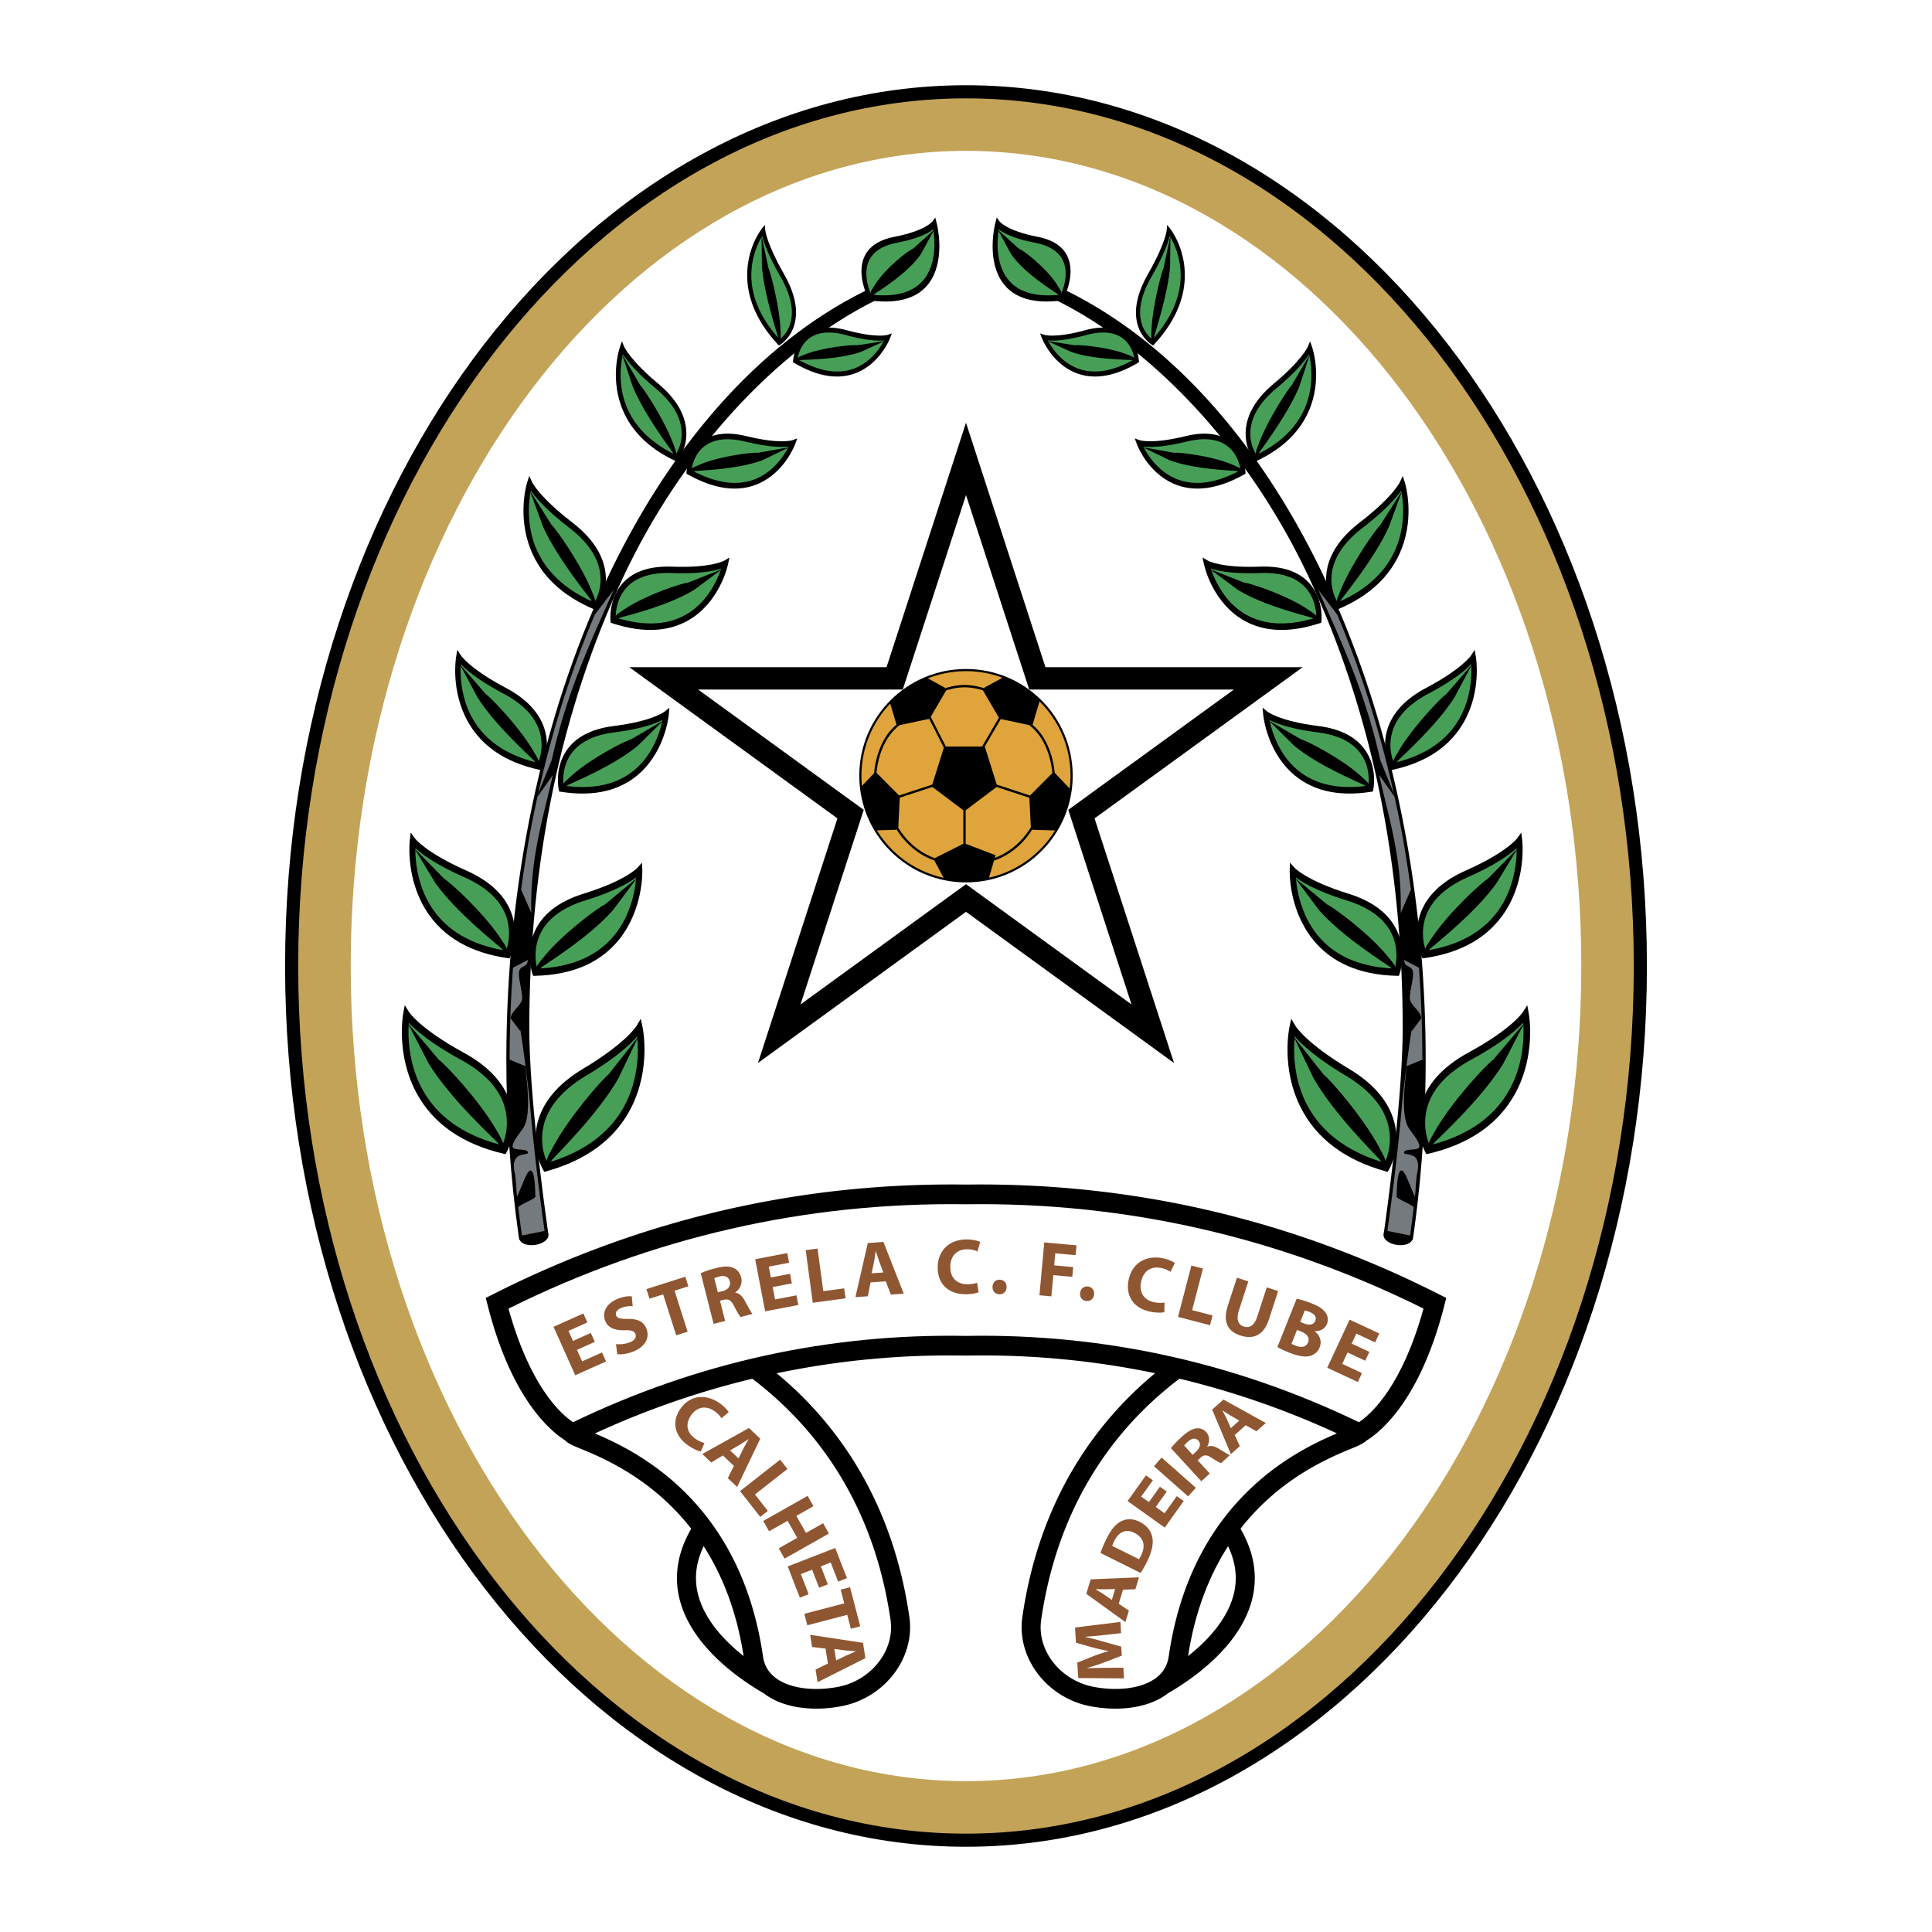
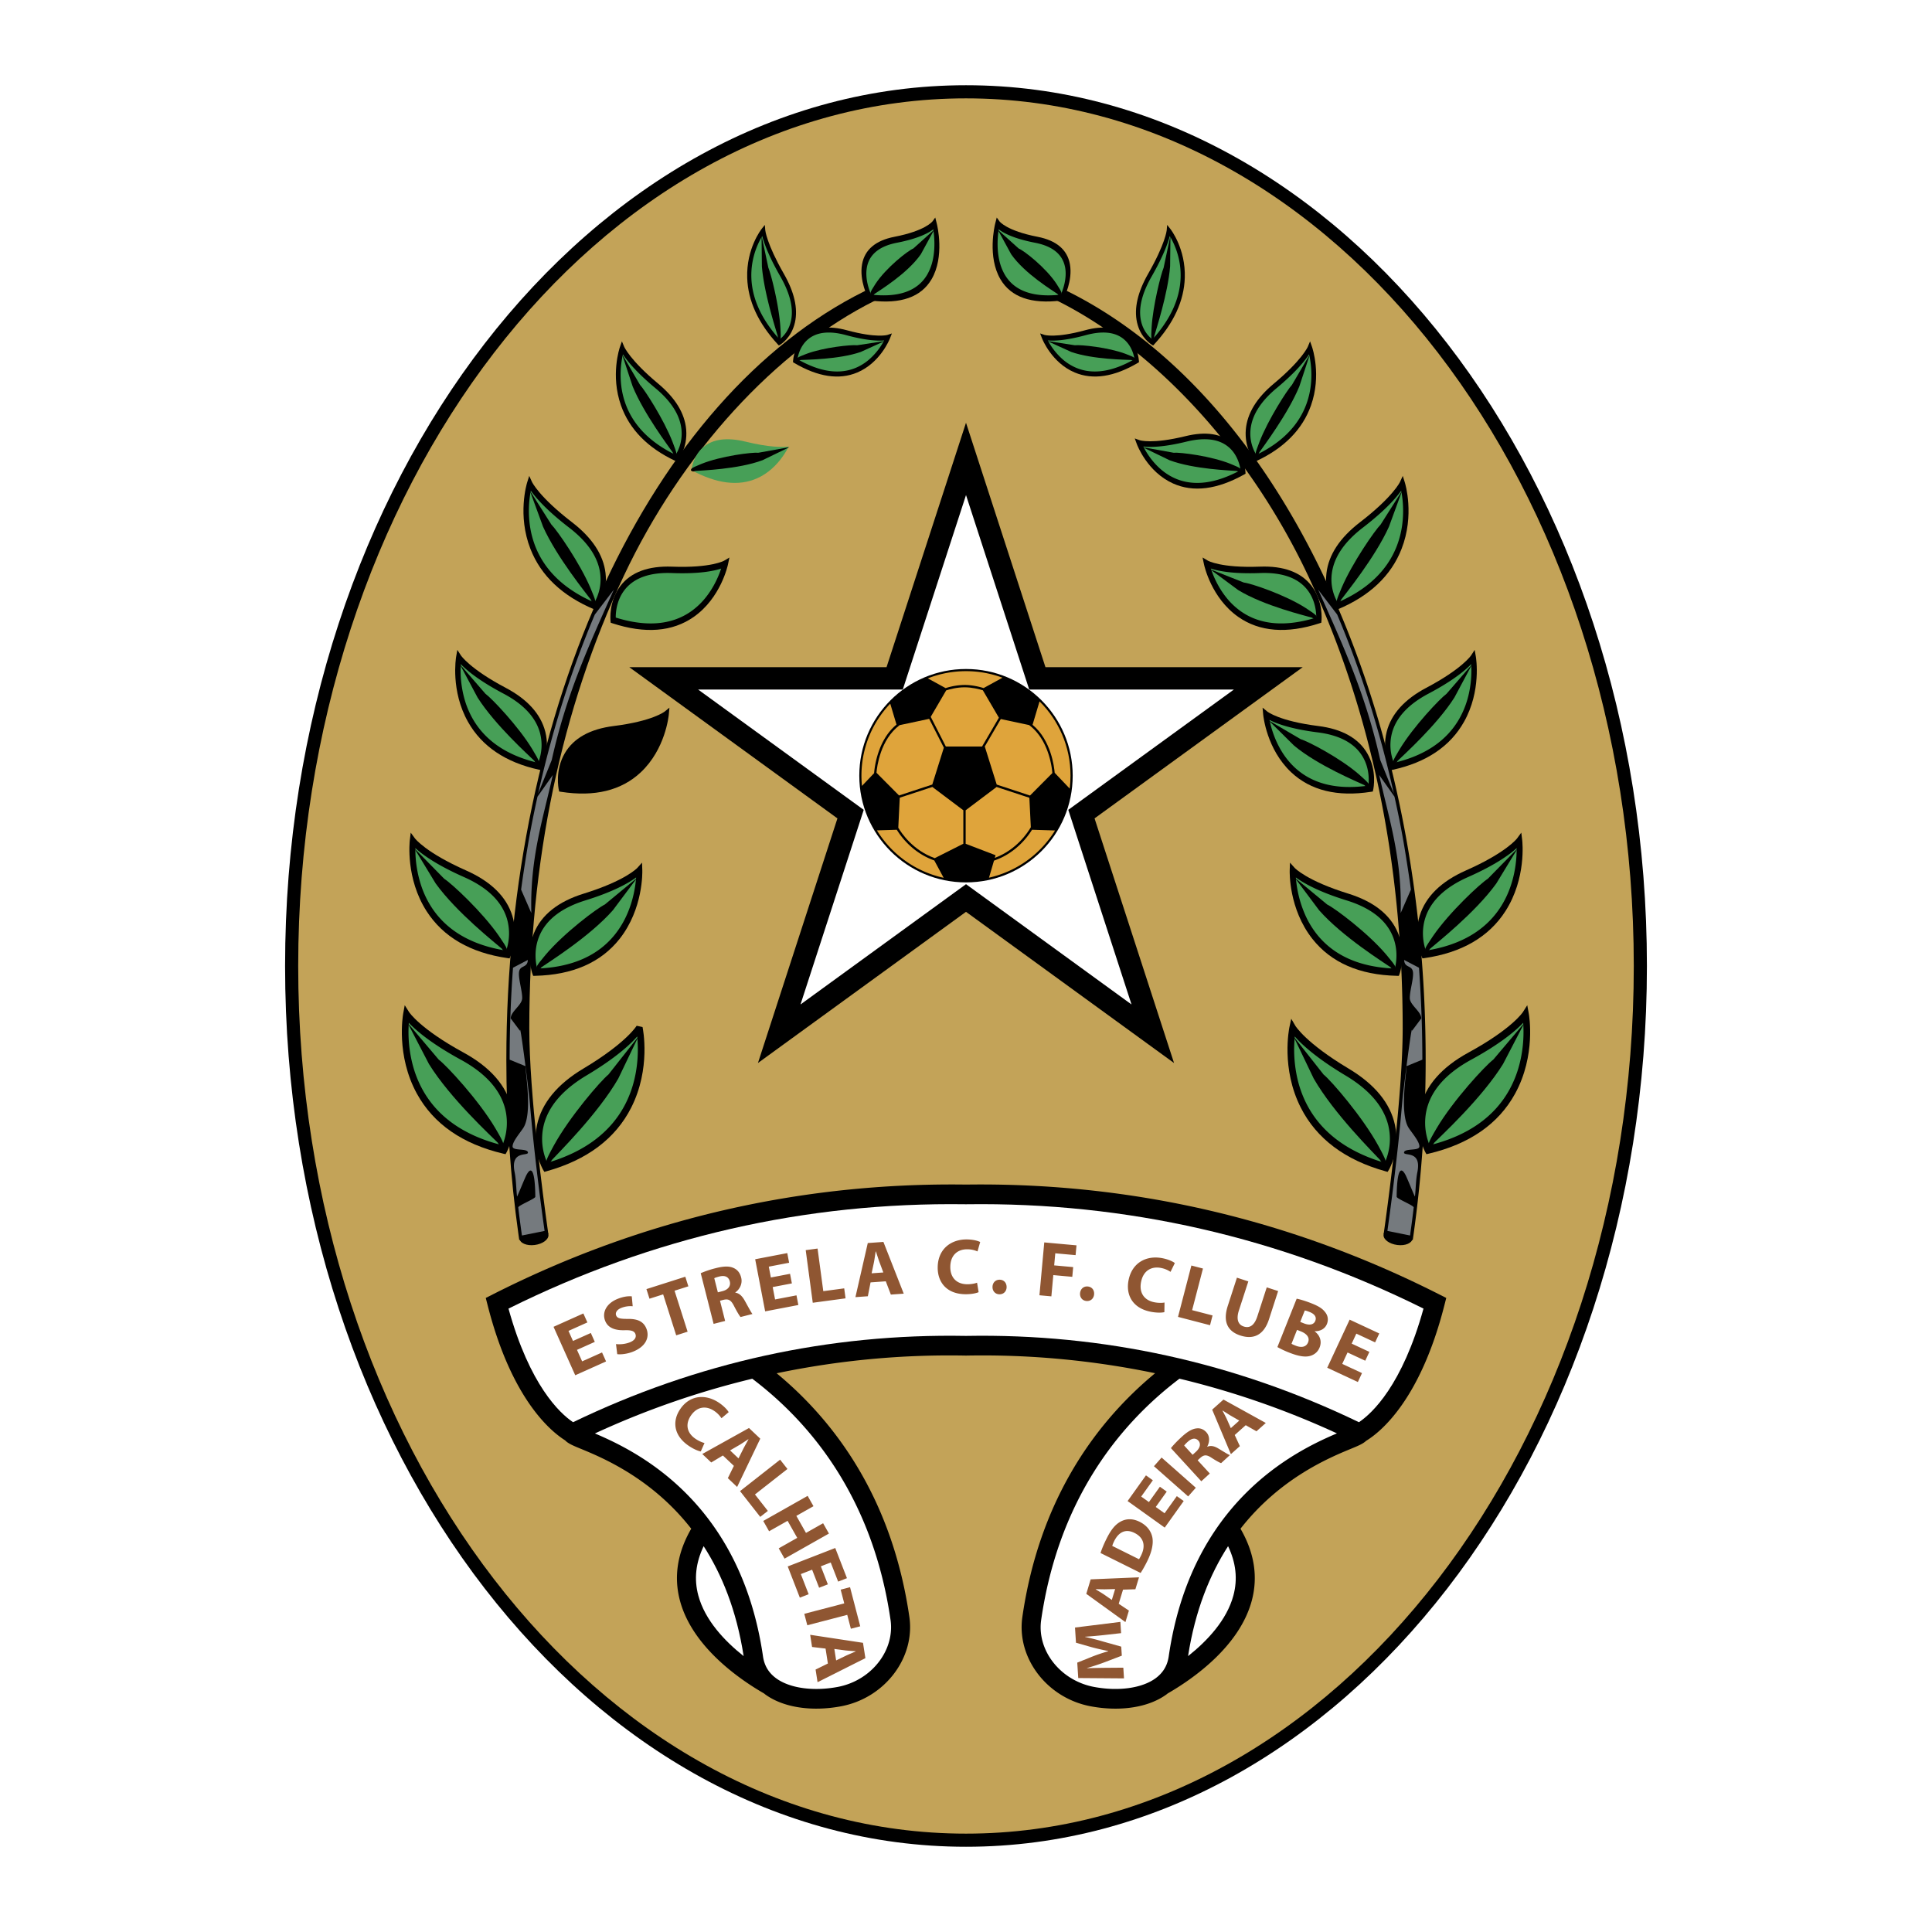
<svg xmlns="http://www.w3.org/2000/svg" width="2500" height="2500" viewBox="0 0 192.756 192.756">
  <g fill-rule="evenodd" clip-rule="evenodd">
    <path fill="#fff" d="M0 0h192.756v192.756H0V0z" />
    <path d="M28.443 96.379c0 48.453 30.476 87.873 67.936 87.873 37.459 0 67.934-39.42 67.934-87.873 0-48.455-30.475-87.875-67.934-87.875-37.461 0-67.936 39.42-67.936 87.875z" />
    <path d="M29.752 96.379c0-47.732 29.889-86.565 66.626-86.565 36.737 0 66.625 38.833 66.625 86.565 0 47.731-29.889 86.563-66.625 86.563-36.737 0-66.626-38.832-66.626-86.563z" fill="#c3a358" />
-     <path d="M34.991 96.379c0-44.844 27.539-81.327 61.388-81.327 33.848 0 61.387 36.483 61.387 81.327 0 44.843-27.539 81.326-61.387 81.326-33.849 0-61.388-36.483-61.388-81.326z" fill="#fff" />
    <path d="M87.034 28.865l-.771.184-.015.007c-21.371 10.634-35.73 41.442-35.73 76.665 0 5.871.406 11.731 1.206 17.416l.082.579 2.905-.584-.082-.579c-.427-3.033-1.82-13.437-1.82-19.966 0-16.669 3.174-31.854 9.431-45.137 5.773-12.255 15.148-22.524 25.079-27.469l.137-.068-.278-1.084-.144.036z" />
    <path d="M51.828 123.57c.041.456.722.747 1.52.643.798-.101 1.411-.556 1.371-1.014-.041-.458-.721-.747-1.519-.645s-1.412.557-1.372 1.016z" />
    <path d="M53.694 79.171l1.353-3.342c1.445-6.493 3.584-11.169 6.192-16.991l-1.891 2.472c-2.34 5.528-4.246 11.521-5.654 17.861zM55.153 77.325l-1.526 2.158c-.708 3.195-.995 5.031-1.254 6.671a119.88 119.88 0 0 0-.382 2.604l1.021 2.338c-.148-5.478 1.151-9.327 2.141-13.771zM52.1 99.586c.01-.687-.349-1.799-.327-2.48.028-.895.843-.444.89-1.331l-1.48.775a127.183 127.183 0 0 0-.338 9.172l1.583.651c0 .74.672 4.574-.164 6.07-.244.437-1.157 1.434-1.122 1.955.031.457 1.494.136 1.531.59.031.394-1.774-.261-1.33 1.959.158.794.152 1.62.24 2.426.009.087.756-1.801.953-2.165.9-1.665.863 2.105.874 2.187.022.196-1.725.878-1.701 1.073a109.49 109.49 0 0 0 .365 2.797l2.26-.455-.027-.192c-.21-1.484-.648-4.729-1.045-8.426a196.178 196.178 0 0 1-.42-4.393c-.06-.725-.959-7.915-.959-6.95l-.927-1.238c-.001-.701 1.132-1.331 1.144-2.025z" fill="#757a7e" />
-     <path d="M63.519 102.341c-.01.017-1.035 1.713-5.314 4.27-2.611 1.559-4.17 3.46-4.633 5.65-.523 2.471.564 4.361.61 4.441l.128.215.215-.059c4.038-1.123 6.881-3.258 8.446-6.341 1.987-3.91 1.17-7.884 1.136-8.05l-.178-.826-.41.7z" />
+     <path d="M63.519 102.341c-.01.017-1.035 1.713-5.314 4.27-2.611 1.559-4.17 3.46-4.633 5.65-.523 2.471.564 4.361.61 4.441l.128.215.215-.059c4.038-1.123 6.881-3.258 8.446-6.341 1.987-3.91 1.17-7.884 1.136-8.05z" />
    <path d="M54.21 112.439c.007-.039.017-.079.026-.12.45-1.905 1.884-3.589 4.261-5.01 2.984-1.781 4.423-3.149 5.077-3.898.089.888.147 2.47-.275 4.252a10.934 10.934 0 0 1-.894 2.46c-1.441 2.829-4.077 4.8-7.803 5.89a5.778 5.778 0 0 1-.392-3.574z" fill="#479f57" />
    <path d="M60.703 107.206c-.771.621-3.876 4.215-5.448 7.08-.909 1.656-.759 1.588-.708 1.799 0 0 .335.068.508-.346.614-.674 4.607-4.611 6.632-8.133l2.014-4.203-2.998 3.803zM63.586 86.59c-.012.012-1.18 1.275-5.348 2.567-2.545.789-4.215 2.114-4.965 3.94-.848 2.059-.187 3.966-.157 4.047l.078.218.198-.005c3.732-.083 6.568-1.326 8.431-3.69 2.362-2.999 2.265-6.681 2.26-6.835l-.027-.767-.47.525z" />
    <path d="M53.806 93.397l.042-.101c.696-1.577 2.222-2.738 4.539-3.458 2.904-.899 4.386-1.782 5.079-2.294-.06.802-.255 2.208-.907 3.683a8.968 8.968 0 0 1-1.173 1.964c-1.712 2.169-4.341 3.316-7.793 3.44-.127-.492-.374-1.816.213-3.234z" fill="#479f57" />
    <path d="M60.343 90.243c-.776.375-4.073 2.842-5.905 5.014-1.062 1.256-.918 1.229-.907 1.426 0 0 .285.136.502-.19.646-.457 4.779-3.029 7.113-5.676l2.432-3.25-3.235 2.676zM66.308 70.997c-.011.008-1.199.952-5.076 1.438-2.367.297-4.012 1.213-4.889 2.728-.991 1.707-.614 3.522-.598 3.598l.046.208.178.029c3.352.526 6.032-.13 7.964-1.948 2.453-2.305 2.78-5.618 2.793-5.756l.063-.691-.481.394z" />
-     <path d="M56.787 75.518c.017-.028.032-.056.05-.083.799-1.301 2.296-2.095 4.451-2.366 2.702-.338 4.129-.89 4.807-1.238a9.883 9.883 0 0 1-1.226 3.153 7.658 7.658 0 0 1-1.271 1.57c-1.777 1.667-4.261 2.269-7.366 1.825-.058-.461-.13-1.687.555-2.861z" fill="#479f57" />
    <path d="M62.996 73.745c-.738.21-3.967 1.891-5.853 3.54-1.091.954-.96.951-.972 1.13 0 0 .24.167.472-.089.629-.305 4.621-1.944 7.008-3.939l2.543-2.518-3.198 1.876zM72.255 55.935c-.013.006-1.297.748-5.195.601-2.377-.09-4.111.552-5.152 1.91-1.175 1.531-1.007 3.39-.999 3.468l.021.214.172.058c3.262 1.064 5.991.849 8.113-.638 2.691-1.885 3.391-5.115 3.419-5.25l.141-.674-.52.311z" />
    <path d="M62.307 58.869a4.91 4.91 0 0 0 .059-.075c.94-1.158 2.513-1.702 4.68-1.62 2.716.103 4.191-.212 4.902-.446-.223.679-.693 1.839-1.573 2.925a7.133 7.133 0 0 1-1.437 1.35c-1.95 1.362-4.479 1.557-7.504.611-.005-.468.062-1.692.873-2.745z" fill="#479f57" />
-     <path d="M68.66 58.12c-.754.089-4.146 1.229-6.201 2.558-1.188.766-1.059.786-1.091.963 0 0 .22.204.477-.013.659-.201 4.798-1.176 7.39-2.766l2.804-2.081-3.379 1.339zM79.051 43.92c-.012.002-1.215.417-4.566-.404-2.046-.5-3.624-.254-4.694.735-1.206 1.115-1.292 2.752-1.295 2.821l-.007.189.142.081c2.689 1.501 5.077 1.801 7.096.891 2.562-1.152 3.569-3.82 3.61-3.933l.206-.558-.492.178z" />
    <path d="M70.083 44.688l.06-.053c.958-.835 2.385-1.026 4.248-.57 2.336.572 3.652.563 4.297.486-.278.548-.829 1.468-1.724 2.25-.4.349-.869.669-1.41.911-1.857.833-4.068.55-6.568-.805.054-.405.264-1.453 1.097-2.219z" fill="#479f57" />
    <path d="M75.67 45.17c-.664-.058-3.738.326-5.681 1.11-1.123.451-1.014.492-1.062.637 0 0 .164.217.415.075.593-.055 4.295-.165 6.734-1.077l2.686-1.302-3.092.557zM88.546 33.414c-.011.002-1.085.341-4.046-.463-1.808-.492-3.212-.309-4.177.544-1.088.962-1.192 2.413-1.196 2.475l-.01.167.125.076c2.363 1.393 4.477 1.714 6.284.953 2.293-.964 3.229-3.309 3.267-3.408l.191-.491-.438.147z" />
    <path d="M80.575 33.89c.018-.017.036-.031.055-.047.863-.719 2.133-.855 3.778-.409 2.065.562 3.233.584 3.806.53a6.65 6.65 0 0 1-1.565 1.958c-.36.3-.783.573-1.267.776-1.661.697-3.619.395-5.816-.865.053-.357.258-1.283 1.009-1.943z" fill="#479f57" />
    <path d="M85.526 34.446c-.589-.067-3.322.203-5.059.855-1.004.374-.908.413-.954.541 0 0 .142.196.367.075.528-.035 3.815-.047 5.994-.802l2.404-1.094-2.752.425zM93.032 22.09c-.008.007-.705.938-3.792 1.535-1.884.366-2.973 1.287-3.232 2.742-.295 1.641.586 3.333.624 3.404l.102.195.159.021c2.964.372 4.998-.341 6.046-2.121 1.328-2.255.567-5.382.535-5.513l-.163-.651-.279.388z" />
    <path d="M86.489 26.685c.004-.028.01-.052.015-.081.262-1.251 1.265-2.052 2.981-2.385 2.152-.417 3.173-.986 3.629-1.338.103.672.206 1.837-.04 3.009a5.027 5.027 0 0 1-.572 1.521c-.965 1.632-2.852 2.289-5.584 1.983-.193-.43-.635-1.58-.429-2.709z" fill="#479f57" />
    <path d="M91.122 24.793c-.551.224-2.724 1.92-3.784 3.541-.613.934-.505.929-.459 1.096 0 0 .253.15.366-.1.431-.31 3.252-1.996 4.624-3.958l1.34-2.458-2.087 1.879zM40.38 100.289l-.153.833c-.029.168-.73 4.172 1.369 7.998 1.656 3.016 4.558 5.027 8.628 5.983l.216.048.12-.22c.044-.081 1.076-2.017.481-4.464-.527-2.17-2.141-4.005-4.796-5.454-4.351-2.374-5.425-4.026-5.435-4.044l-.43-.68z" />
    <path d="M50.121 114.26c-3.755-.933-6.447-2.792-7.97-5.56a10.78 10.78 0 0 1-.965-2.419 12.989 12.989 0 0 1-.398-4.238c.674.721 2.154 2.027 5.187 3.684 2.417 1.319 3.899 2.943 4.405 4.828l.031.119a5.795 5.795 0 0 1-.29 3.586z" fill="#479f57" />
    <path d="M43.768 105.715c.788.589 3.996 4.05 5.651 6.848.958 1.617.805 1.557.76 1.769 0 0-.333.082-.518-.325-.633-.647-4.739-4.417-6.864-7.85l-2.137-4.114 3.108 3.672zM40.978 83.073l-.092.759c-.018.154-.423 3.805 1.674 7.075 1.654 2.575 4.371 4.152 8.078 4.685l.197.027.096-.208c.036-.077.854-1.896.184-4.044-.593-1.908-2.144-3.427-4.608-4.519-4.039-1.787-5.095-3.184-5.105-3.197l-.424-.578z" />
    <path d="M50.498 94.844c-3.423-.538-5.944-1.995-7.465-4.359a9.424 9.424 0 0 1-1.001-2.095 11.656 11.656 0 0 1-.592-3.774c.646.593 2.046 1.649 4.861 2.893 2.246.995 3.665 2.334 4.224 3.987.013.035.023.069.035.104a5.24 5.24 0 0 1-.062 3.244z" fill="#479f57" />
    <path d="M44.319 87.676c.741.466 3.813 3.317 5.455 5.699.949 1.377.81 1.333.782 1.527 0 0-.295.103-.484-.248-.604-.533-4.5-3.589-6.6-6.504l-2.146-3.526 2.993 3.052zM45.628 64.838l-.119.681c-.023.137-.559 3.409 1.185 6.503 1.374 2.439 3.757 4.044 7.083 4.773l.177.037.096-.181c.036-.066.859-1.657.354-3.643-.449-1.763-1.779-3.24-3.957-4.389-3.567-1.884-4.456-3.217-4.464-3.229l-.355-.552z" />
    <path d="M53.686 76.108c-3.069-.714-5.28-2.197-6.545-4.435a8.768 8.768 0 0 1-.807-1.96 10.658 10.658 0 0 1-.361-3.451c.556.58 1.774 1.628 4.26 2.94 1.982 1.047 3.203 2.352 3.631 3.882.009.033.018.065.025.098a4.706 4.706 0 0 1-.203 2.926z" fill="#479f57" />
    <path d="M48.435 69.22c.647.471 3.292 3.253 4.664 5.514.794 1.306.671 1.256.635 1.432 0 0-.271.072-.424-.258-.522-.521-3.9-3.543-5.663-6.316l-1.776-3.329 2.564 2.957zM52.801 47.481l-.206.651c-.04.131-.994 3.265.33 6.643 1.042 2.664 3.188 4.692 6.379 6.028l.17.07.119-.162c.043-.059 1.062-1.477.82-3.535-.215-1.825-1.338-3.528-3.339-5.068-3.28-2.521-3.987-4.003-3.994-4.017l-.279-.61z" />
    <path d="M59.304 60.108c-2.94-1.273-4.932-3.148-5.893-5.593a9.313 9.313 0 0 1-.543-2.086 10.63 10.63 0 0 1 .091-3.476c.474.676 1.541 1.935 3.827 3.692 1.822 1.401 2.861 2.916 3.085 4.507l.013.102a4.608 4.608 0 0 1-.58 2.854z" fill="#479f57" />
    <path d="M55.007 52.33c.58.585 2.831 3.823 3.895 6.312.615 1.438.499 1.366.442 1.532 0 0-.278.021-.387-.333-.448-.611-3.395-4.223-4.776-7.29l-1.325-3.616 2.151 3.395zM62.049 34.054l-.197.562c-.04.113-.961 2.825.106 5.84.841 2.377 2.668 4.239 5.431 5.535l.147.067.11-.137c.038-.05.971-1.253.814-3.067-.138-1.609-1.077-3.147-2.79-4.575-2.808-2.339-3.386-3.666-3.393-3.678l-.228-.547z" />
    <path d="M67.407 45.382c-2.543-1.231-4.239-2.954-5.014-5.137a8.255 8.255 0 0 1-.421-1.85 9.39 9.39 0 0 1 .174-3.045c.397.612 1.299 1.758 3.256 3.388 1.562 1.3 2.43 2.669 2.584 4.074.003.031.007.059.008.089a4.007 4.007 0 0 1-.587 2.481z" fill="#479f57" />
    <path d="M63.851 38.392c.493.536 2.38 3.464 3.245 5.688.501 1.284.4 1.217.346 1.36 0 0-.244.006-.331-.308-.376-.552-2.862-3.835-3.99-6.579l-1.062-3.224 1.792 3.063zM76.307 22.438l-.312.393c-.062.08-1.541 1.983-1.446 4.888.073 2.291 1.1 4.523 3.052 6.639l.105.111.125-.073c.047-.026 1.137-.674 1.484-2.239.309-1.387-.066-3.018-1.114-4.848-1.714-2.998-1.846-4.319-1.849-4.33l-.045-.541z" />
    <path d="M77.776 33.858c-1.788-1.979-2.743-4.047-2.812-6.15a7.43 7.43 0 0 1 .138-1.695 7.721 7.721 0 0 1 .945-2.462c.169.657.616 1.948 1.812 4.038.953 1.667 1.315 3.13 1.073 4.354-.006.026-.01.052-.017.077-.236 1.08-.88 1.647-1.139 1.838z" fill="#479f57" />
    <path d="M76.661 26.718c.269.63 1.065 3.77 1.198 5.941.078 1.255.012 1.162-.07 1.26 0 0-.206-.086-.193-.379-.167-.601-1.367-4.261-1.582-6.963l-.034-3.076.681 3.217zM105.578 28.83l-.277 1.084.137.068c9.93 4.944 19.305 15.214 25.078 27.469 6.258 13.282 9.43 28.468 9.43 45.137 0 6.529-1.393 16.933-1.818 19.966l-.082.579 2.906.584.082-.579a125.578 125.578 0 0 0 1.205-17.416c0-35.223-14.359-66.031-35.729-76.665l-.016-.007-.771-.184-.145-.036z" />
    <path d="M140.926 123.57c-.039.456-.719.747-1.518.643-.797-.101-1.41-.556-1.371-1.014.041-.458.723-.747 1.52-.645.798.103 1.412.557 1.369 1.016z" />
    <path d="M139.062 79.171l-1.354-3.342c-1.445-6.493-3.584-11.169-6.191-16.991l1.891 2.472c2.34 5.528 4.246 11.521 5.654 17.861zM137.604 77.325l1.523 2.158c.711 3.195.996 5.031 1.256 6.671.137.863.264 1.731.383 2.604l-1.021 2.338c.148-5.478-1.153-9.327-2.141-13.771zM140.656 99.586c-.01-.687.348-1.799.326-2.48-.027-.895-.842-.444-.891-1.331l1.482.775a129.04 129.04 0 0 1 .336 9.172l-1.582.651c0 .74-.674 4.574.164 6.07.244.437 1.156 1.434 1.121 1.955-.031.457-1.494.136-1.531.59-.029.394 1.775-.261 1.33 1.959-.16.794-.152 1.62-.24 2.426-.01.087-.756-1.801-.951-2.165-.902-1.665-.865 2.105-.875 2.187-.021.196 1.725.878 1.701 1.073-.104.872-.217 1.741-.338 2.604 0 0-.012.098-.027.193l-2.258-.455.025-.192a269.32 269.32 0 0 0 1.045-8.426 196.484 196.484 0 0 0 .421-4.393c.059-.725.959-7.915.959-6.95l.926-1.238c.002-.701-1.131-1.331-1.143-2.025z" fill="#757a7e" />
    <path d="M128.828 101.642l-.18.826c-.033.166-.852 4.14 1.137 8.05 1.564 3.083 4.406 5.218 8.445 6.341l.215.059.127-.215c.049-.08 1.133-1.971.609-4.441-.463-2.19-2.021-4.092-4.633-5.65-4.277-2.557-5.303-4.253-5.312-4.27l-.408-.7z" />
    <path d="M138.152 116.013c-3.725-1.09-6.361-3.061-7.803-5.89a10.987 10.987 0 0 1-.895-2.46 13.075 13.075 0 0 1-.273-4.252c.652.749 2.094 2.117 5.074 3.898 2.379 1.421 3.812 3.104 4.264 5.01.008.041.018.081.025.12a5.74 5.74 0 0 1-.392 3.574z" fill="#479f57" />
    <path d="M132.053 107.206c.771.621 3.877 4.215 5.449 7.08.908 1.656.758 1.588.707 1.799 0 0-.336.068-.508-.346-.613-.674-4.607-4.611-6.631-8.133l-2.014-4.203 2.997 3.803zM128.701 86.065l-.027.767c-.006.154-.102 3.836 2.26 6.835 1.861 2.364 4.697 3.607 8.43 3.69l.199.005.078-.218c.029-.081.689-1.988-.158-4.047-.75-1.826-2.422-3.151-4.965-3.94-4.168-1.292-5.336-2.555-5.348-2.567l-.469-.525z" />
    <path d="M139.162 96.632c-3.451-.124-6.08-1.271-7.795-3.44a9.015 9.015 0 0 1-1.17-1.964 11.342 11.342 0 0 1-.908-3.683c.693.513 2.174 1.395 5.08 2.294 2.316.72 3.844 1.881 4.537 3.458a1.8 1.8 0 0 1 .043.101c.588 1.417.342 2.741.213 3.234z" fill="#479f57" />
    <path d="M132.412 90.243c.777.375 4.074 2.842 5.906 5.014 1.061 1.256.918 1.229.906 1.426 0 0-.287.136-.502-.19-.646-.457-4.779-3.029-7.113-5.676l-2.432-3.25 3.235 2.676zM125.967 70.603l.061.691c.016.139.342 3.451 2.793 5.756 1.934 1.817 4.613 2.474 7.965 1.948l.18-.029.043-.208c.02-.076.395-1.891-.596-3.598-.879-1.515-2.521-2.431-4.889-2.728-3.877-.486-5.066-1.43-5.078-1.438l-.479-.394z" />
    <path d="M136.523 78.379c-3.104.444-5.588-.158-7.367-1.825a7.653 7.653 0 0 1-1.27-1.57c-.748-1.217-1.082-2.444-1.227-3.153.678.348 2.105.899 4.807 1.238 2.156.271 3.652 1.065 4.451 2.366.018.027.035.055.051.083.686 1.174.614 2.4.555 2.861z" fill="#479f57" />
    <path d="M129.76 73.745c.738.21 3.967 1.891 5.852 3.54 1.092.954.961.951.973 1.13 0 0-.24.167-.471-.089-.629-.305-4.621-1.944-7.008-3.939l-2.543-2.518 3.197 1.876zM119.98 55.623l.141.674c.027.135.729 3.365 3.42 5.25 2.119 1.487 4.85 1.702 8.111.638l.174-.058.02-.214c.01-.078.178-1.937-.998-3.468-1.043-1.357-2.775-2-5.154-1.91-3.896.147-5.18-.595-5.191-.601l-.523-.311z" />
    <path d="M131.322 61.613c-3.025.945-5.555.751-7.506-.611a7.124 7.124 0 0 1-1.436-1.35c-.881-1.085-1.35-2.246-1.572-2.925.711.234 2.186.549 4.902.446 2.166-.082 3.738.462 4.68 1.62.018.026.037.05.059.075.811 1.054.877 2.278.873 2.745z" fill="#479f57" />
    <path d="M124.096 58.12c.754.089 4.145 1.229 6.199 2.558 1.189.766 1.061.786 1.092.963 0 0-.219.204-.477-.013-.658-.201-4.797-1.176-7.389-2.766l-2.807-2.081 3.382 1.339zM113.215 43.742l.205.558c.041.112 1.049 2.78 3.611 3.933 2.018.91 4.406.61 7.094-.891l.143-.081-.008-.189c-.004-.069-.088-1.707-1.297-2.821-1.068-.989-2.646-1.235-4.691-.735-3.354.82-4.555.406-4.566.404l-.491-.178z" />
    <path d="M123.77 46.906c-2.5 1.355-4.711 1.639-6.568.805a5.672 5.672 0 0 1-1.41-.911c-.895-.782-1.445-1.702-1.723-2.25.645.077 1.959.086 4.297-.486 1.863-.456 3.289-.265 4.246.57l.061.053c.831.767 1.042 1.815 1.097 2.219z" fill="#479f57" />
    <path d="M117.084 45.17c.664-.058 3.74.326 5.682 1.11 1.123.451 1.014.492 1.062.637 0 0-.164.217-.414.075-.596-.055-4.295-.165-6.734-1.077l-2.686-1.302 3.09.557zM103.773 33.266l.189.491c.039.1.975 2.444 3.268 3.408 1.807.761 3.92.439 6.283-.953l.125-.076-.012-.167c-.002-.062-.105-1.513-1.193-2.475-.965-.853-2.371-1.036-4.178-.544-2.961.805-4.037.465-4.047.463l-.435-.147z" />
    <path d="M113.189 35.833c-2.195 1.26-4.154 1.562-5.814.865a5.048 5.048 0 0 1-1.268-.776 6.614 6.614 0 0 1-1.564-1.958c.572.054 1.74.032 3.803-.53 1.648-.447 2.918-.31 3.781.409l.053.047c.752.66.955 1.586 1.009 1.943z" fill="#479f57" />
    <path d="M107.229 34.446c.588-.067 3.324.203 5.061.855 1.004.374.908.413.953.541 0 0-.143.196-.367.075-.527-.035-3.814-.047-5.994-.802l-2.402-1.094 2.749.425zM99.445 21.701l-.166.651c-.029.131-.793 3.258.537 5.513 1.049 1.779 3.082 2.493 6.047 2.121l.156-.021.105-.195c.035-.071.918-1.763.623-3.404-.262-1.455-1.348-2.376-3.232-2.742-3.088-.598-3.785-1.528-3.793-1.535l-.277-.388z" />
    <path d="M105.838 29.395c-2.734.306-4.621-.351-5.584-1.983a5 5 0 0 1-.572-1.521c-.246-1.172-.143-2.337-.041-3.009.457.353 1.477.922 3.631 1.338 1.715.333 2.717 1.134 2.979 2.385.008.029.012.053.018.081.204 1.128-.24 2.278-.431 2.709z" fill="#479f57" />
    <path d="M101.633 24.793c.551.224 2.725 1.92 3.783 3.541.615.934.506.929.461 1.096 0 0-.254.15-.367-.1-.43-.31-3.252-1.996-4.623-3.958l-1.34-2.458 2.086 1.879zM151.945 100.97c-.01.018-1.084 1.67-5.436 4.044-2.654 1.449-4.268 3.284-4.795 5.454-.596 2.447.436 4.383.479 4.464l.121.22.217-.048c4.068-.956 6.973-2.968 8.627-5.983 2.102-3.826 1.4-7.83 1.369-7.998l-.152-.833-.43.68z" />
    <path d="M142.346 110.674l.031-.119c.506-1.885 1.986-3.509 4.404-4.828 3.033-1.656 4.512-2.963 5.188-3.684.064.892.076 2.474-.398 4.238a10.78 10.78 0 0 1-.965 2.419c-1.523 2.768-4.215 4.627-7.971 5.56a5.79 5.79 0 0 1-.289-3.586z" fill="#479f57" />
    <path d="M148.988 105.715c-.789.589-3.996 4.05-5.652 6.848-.957 1.617-.805 1.557-.76 1.769 0 0 .334.082.518-.325.633-.647 4.74-4.417 6.865-7.85l2.137-4.114-3.108 3.672zM151.355 83.651c-.01.014-1.066 1.411-5.105 3.197-2.465 1.091-4.016 2.61-4.609 4.519-.67 2.148.15 3.968.184 4.044l.096.208.197-.027c3.707-.533 6.426-2.11 8.078-4.685 2.098-3.27 1.691-6.921 1.676-7.075l-.094-.759-.423.578z" />
    <path d="M142.197 91.601c.012-.035.021-.07.033-.104.561-1.653 1.98-2.992 4.225-3.987 2.814-1.244 4.215-2.3 4.861-2.893.008.805-.07 2.226-.594 3.774a9.373 9.373 0 0 1-1 2.095c-1.521 2.365-4.041 3.821-7.467 4.359-.165-.477-.523-1.763-.058-3.244z" fill="#479f57" />
    <path d="M148.438 87.676c-.742.466-3.814 3.317-5.455 5.699-.951 1.377-.811 1.333-.781 1.527 0 0 .295.103.482-.248.604-.533 4.5-3.589 6.6-6.504l2.146-3.526-2.992 3.052zM146.771 65.391c-.008.012-.898 1.344-4.465 3.229-2.176 1.149-3.508 2.625-3.955 4.389-.506 1.986.318 3.577.354 3.643l.096.181.178-.037c3.326-.729 5.707-2.334 7.082-4.773 1.744-3.094 1.207-6.366 1.186-6.503l-.119-.681-.357.552z" />
    <path d="M138.865 73.183c.008-.033.018-.065.025-.098.428-1.531 1.65-2.835 3.633-3.882 2.484-1.312 3.703-2.36 4.258-2.94.045.729.041 2.018-.359 3.451a8.891 8.891 0 0 1-.807 1.96c-1.266 2.238-3.477 3.721-6.545 4.435a4.72 4.72 0 0 1-.205-2.926z" fill="#479f57" />
    <path d="M144.32 69.22c-.648.471-3.291 3.253-4.664 5.514-.795 1.306-.672 1.256-.637 1.432 0 0 .273.072.426-.258.521-.521 3.9-3.543 5.662-6.316l1.777-3.329-2.564 2.957zM139.674 48.092c-.006.014-.713 1.496-3.992 4.017-2.002 1.54-3.125 3.243-3.34 5.068-.242 2.058.777 3.476.82 3.535l.119.162.17-.07c3.191-1.335 5.338-3.364 6.379-6.028 1.324-3.378.371-6.512.33-6.643l-.205-.651-.281.61z" />
    <path d="M132.871 57.254c.004-.033.01-.065.014-.102.225-1.591 1.262-3.106 3.086-4.507 2.285-1.758 3.354-3.017 3.826-3.692.141.71.301 1.985.092 3.476a9.322 9.322 0 0 1-.545 2.086c-.961 2.445-2.951 4.32-5.891 5.593a4.598 4.598 0 0 1-.582-2.854z" fill="#479f57" />
    <path d="M137.75 52.33c-.58.585-2.832 3.823-3.896 6.312-.615 1.438-.5 1.366-.441 1.532 0 0 .277.021.387-.333.447-.611 3.395-4.223 4.775-7.29l1.326-3.616-2.151 3.395zM130.479 34.601c-.008.012-.586 1.339-3.393 3.678-1.715 1.428-2.652 2.966-2.791 4.575-.156 1.813.775 3.017.814 3.067l.109.137.148-.067c2.762-1.296 4.588-3.158 5.43-5.535 1.068-3.015.146-5.727.107-5.84l-.197-.562-.227.547z" />
    <path d="M124.762 42.901l.008-.089c.154-1.405 1.023-2.774 2.584-4.074 1.957-1.63 2.859-2.776 3.254-3.388.143.619.318 1.729.176 3.045a8.142 8.142 0 0 1-.42 1.85c-.775 2.183-2.471 3.905-5.016 5.137a4.008 4.008 0 0 1-.586-2.481z" fill="#479f57" />
    <path d="M128.904 38.392c-.492.536-2.379 3.464-3.244 5.688-.5 1.284-.4 1.217-.346 1.36 0 0 .244.006.33-.308.375-.552 2.861-3.835 3.99-6.579l1.062-3.224-1.792 3.063zM116.402 22.979c-.002.011-.133 1.332-1.848 4.33-1.049 1.83-1.422 3.461-1.115 4.848.348 1.564 1.438 2.212 1.484 2.239l.127.073.104-.111c1.951-2.115 2.979-4.348 3.053-6.639.094-2.905-1.385-4.809-1.447-4.888l-.311-.393-.047.541z" />
    <path d="M113.84 32.021a.954.954 0 0 1-.016-.077c-.242-1.224.117-2.688 1.072-4.354 1.195-2.09 1.641-3.381 1.812-4.038.277.46.719 1.317.945 2.462.1.512.158 1.081.137 1.695-.07 2.103-1.023 4.171-2.811 6.15-.258-.192-.903-.759-1.139-1.838z" fill="#479f57" />
    <path d="M116.094 26.718c-.27.63-1.064 3.77-1.197 5.941-.078 1.255-.014 1.162.07 1.26 0 0 .205-.086.193-.379.166-.601 1.367-4.261 1.582-6.963l.033-3.076-.681 3.217zM95.318 45.44L88.45 66.566H62.786l20.765 15.085c-.468 1.435-7.93 24.406-7.93 24.406l20.757-15.084 20.756 15.084-7.93-24.406 20.766-15.084h-25.664l-7.928-24.389-1.06 3.262z" />
    <path d="M89.26 68.797h.81s4.771-14.678 6.309-19.404l6.307 19.404h20.418l-16.521 12.001 6.309 19.418c-4.021-2.924-16.512-12.001-16.512-12.001l-16.514 12.001 6.309-19.417s-12.5-9.079-16.522-12.002H89.26z" fill="#fff" />
    <path d="M96.378 88.037c5.879 0 10.645-4.767 10.645-10.646 0-5.879-4.766-10.645-10.645-10.645s-10.646 4.766-10.646 10.645c.001 5.879 4.767 10.646 10.646 10.646z" />
    <path d="M93.259 85.618l2.853-1.437V80.84l-3.089-2.325-3.254 1.071-.147 2.996c.331.565 1.472 2.257 3.637 3.036zM89.756 72.348c-1.921 1.433-2.257 4.129-2.31 4.752l2.252 2.264 3.316-1.091 1.154-3.679-1.464-2.875-2.948.629zM97.982 74.478l1.678-2.873-1.6-2.735c-.344-.106-1.069-.298-1.829-.298-.781 0-1.509.205-1.83.308l-1.542 2.639 1.508 2.96h3.615v-.001zM102.846 82.533l-.146-2.939-3.27-1.077-3.085 2.323v3.344l2.984 1.142-.078.266c2.187-.815 3.308-2.556 3.595-3.059zM103.715 69.979l-.697 2.337c1.844 1.537 2.16 4.195 2.207 4.787l1.504 1.579c.051-.423.078-.854.078-1.292 0-2.898-1.182-5.52-3.092-7.411z" fill="#dfa43b" />
    <path d="M94.344 68.653a6.402 6.402 0 0 1 1.888-.314c.801 0 1.547.198 1.903.31l1.885-1.034a10.424 10.424 0 0 0-3.641-.653c-1.345 0-2.63.255-3.811.718l1.776.973zM102.67 72.339l-2.82-.602-1.598 2.74 1.191 3.799 3.322 1.094 2.229-2.242c-.045-.566-.361-3.336-2.324-4.789zM93.215 85.848c-2.153-.761-3.335-2.396-3.741-3.063l-1.985.062a10.435 10.435 0 0 0 6.66 4.733l-.934-1.732zM102.965 82.785c-.41.67-1.607 2.328-3.795 3.081l-.498 1.701a10.444 10.444 0 0 0 6.59-4.711l-2.297-.071zM87.21 77.139c.038-.517.33-3.278 2.235-4.844l-.625-2.092a10.397 10.397 0 0 0-2.822 8.209l1.212-1.273z" fill="#dfa43b" />
    <path d="M143.592 129.142c-14.803-7.502-30.678-11.188-47.189-10.957-16.562-.231-32.438 3.455-47.239 10.957l-.699.354.199.778c2.364 9.255 6.223 12.49 7.718 13.43.287.313.809.531 1.53.828 2.173.895 7.103 2.929 11.053 7.988-1.381 2.383-1.766 4.799-1.121 7.193 1.238 4.6 5.936 7.832 8.387 9.245.03.022.058.05.088.073 1.779 1.315 4.618 1.766 7.596 1.205 4.351-.818 7.406-4.819 6.812-8.917-1.653-11.382-7.032-19.171-13.241-24.307a84.25 84.25 0 0 1 18.837-1.766h.092a84.402 84.402 0 0 1 18.831 1.761c-6.211 5.137-11.592 12.928-13.244 24.312-.596 4.098 2.459 8.099 6.811 8.917 2.979.561 5.818.11 7.596-1.205.031-.023.059-.049.088-.073 2.451-1.411 7.148-4.646 8.389-9.245.645-2.395.26-4.811-1.121-7.193 3.951-5.06 8.881-7.094 11.053-7.988.684-.281 1.182-.492 1.477-.778 1.432-.871 5.391-4.051 7.799-13.479l.199-.778-.701-.355z" />
    <path d="M76.125 165.261c.132.914.557 1.625 1.299 2.174 1.349.997 3.705 1.331 6.151.871 3.079-.58 5.326-3.163 5.326-5.951 0-.247-.017-.494-.053-.742-1.678-11.558-7.394-19.214-13.792-24.057a84.641 84.641 0 0 0-15.702 5.46c4.321 1.83 14.542 6.892 16.771 22.245zM103.879 161.612a5.304 5.304 0 0 0-.055.742c0 2.788 2.248 5.371 5.328 5.951 2.445.46 4.803.126 6.152-.871.74-.549 1.166-1.26 1.299-2.174 2.23-15.37 12.473-20.426 16.783-22.251a84.7 84.7 0 0 0-15.709-5.458c-6.4 4.843-12.12 12.5-13.798 24.061z" fill="#fff" />
    <path d="M96.327 120.149h.088c15.952-.225 31.284 3.291 45.608 10.41-2.111 7.638-5.119 10.449-6.443 11.335-12.342-5.955-25.52-8.86-39.182-8.611h-.042c-13.662-.249-26.839 2.656-39.182 8.611-1.324-.886-4.331-3.697-6.442-11.335 14.323-7.119 29.655-10.634 45.595-10.41zM69.671 159.182c-.44-1.637-.26-3.258.532-4.92 1.809 2.806 3.283 6.392 3.99 10.968-1.903-1.509-3.86-3.58-4.522-6.048zM123.057 159.182c-.664 2.469-2.619 4.539-4.523 6.048.709-4.576 2.184-8.162 3.992-10.968.79 1.662.97 3.283.531 4.92z" fill="#fff" />
    <path d="M69.917 144.812c-.228-.038-.707-.221-1.226-.578-1.494-1.028-1.639-2.465-.813-3.665.984-1.43 2.578-1.495 3.886-.595.506.349.822.713.935.919l-.718.604a2.57 2.57 0 0 0-.713-.721c-.77-.529-1.684-.49-2.331.448-.577.84-.428 1.721.438 2.316.301.208.661.372.915.428l-.373.844zM72.124 145.214l-1.164.697-.893-.845 4.66-2.593 1.125 1.064-2.308 4.817-.927-.878.603-1.226-1.096-1.036zm1.557.29l.505-1.009c.145-.277.342-.621.487-.889l-.017-.016c-.258.171-.584.393-.844.552l-.973.564.842.798zM77.833 145.63l.73.931-3.241 2.542 1.287 1.641-.76.596-2.016-2.571 4-3.139zM81.16 150.272l-1.708.967.961 1.7 1.708-.965.582 1.029-4.427 2.503-.582-1.029 1.846-1.044-.961-1.701-1.847 1.043-.582-1.029 4.428-2.503.582 1.029zM81.723 158.408l-.698-1.798-1.126.436.78 2.01-.879.341-1.208-3.112 4.74-1.841 1.169 3.011-.878.342-.742-1.908-.985.382.699 1.799-.872.338zM84.231 159.97l-.357-1.37.935-.245 1.017 3.901-.935.244-.361-1.386-3.986 1.039-.299-1.143 3.986-1.04zM82.366 164.478l-1.346-.159-.19-1.215 5.271.8.239 1.529-4.772 2.4-.197-1.262 1.227-.602-.232-1.491zm1.055 1.182l1.016-.489c.285-.131.651-.283.93-.405l-.004-.022c-.309-.022-.703-.049-1.005-.08l-1.115-.148.178 1.144zM110.119 163.133a45.22 45.22 0 0 1-1.865.165l.002.015c.59.13 1.252.301 1.797.463l1.812.508.059.902-1.719.657c-.529.201-1.16.409-1.752.576l.002.016a117.57 117.57 0 0 1 1.887-.037l1.732-.013.068 1.068-4.566-.034-.098-1.538 1.492-.599a17.358 17.358 0 0 1 1.59-.535l-.002-.029a23.827 23.827 0 0 1-1.662-.382l-1.545-.44-.098-1.516 4.527-.563.072 1.122-1.733.194zM111.615 160.009l1.016.681-.348 1.147-3.904-2.818.438-1.446 4.822-.203-.361 1.191-1.234.038-.429 1.41zm-.359-1.466l-1.018.024c-.283.002-.639-.012-.912-.016l-.008.021c.238.145.545.324.773.474l.836.578.329-1.081zM109.801 154.944c.129-.411.346-.923.604-1.439.436-.876.848-1.384 1.359-1.672.551-.318 1.209-.364 1.936-.004.779.389 1.16.977 1.275 1.576.117.661-.082 1.486-.529 2.383-.268.537-.49.91-.646 1.146l-3.999-1.99zm3.836.619c.061-.079.137-.229.197-.351.477-.942.324-1.79-.65-2.274-.877-.437-1.572-.087-2.018.811-.111.225-.172.39-.197.487l2.668 1.327zM116.404 148.819l-1.095 1.532.88.628 1.223-1.71.686.49-1.893 2.65-3.705-2.648 1.832-2.564.688.491-1.163 1.625.77.549 1.096-1.531.681.488zM115.893 145.419l3.414 3.014-.764.865-3.414-3.014.764-.865zM116.824 144.479c.234-.297.609-.695 1.068-1.116.561-.513 1.02-.797 1.467-.849.375-.052.713.07.996.379.389.424.316 1.03.088 1.433l.014.015c.35-.146.695-.061 1.074.162.469.275.982.611 1.174.674l-.873.8c-.145-.043-.49-.23-.975-.546-.494-.326-.758-.287-1.115.031l-.252.231 1.211 1.32-.846.773-3.031-3.307zm2.164.667l.336-.309c.426-.39.504-.81.236-1.104-.279-.304-.66-.248-1.053.111a2.628 2.628 0 0 0-.363.378l.844.924zM123.189 143.172l.512 1.11-.895.798-1.867-4.438 1.127-1.007 4.223 2.335-.93.83-1.072-.609-1.098.981zm.456-1.44l-.883-.508c-.242-.146-.539-.343-.771-.489l-.018.016c.131.247.297.559.416.807l.41.929.846-.755zM59.343 133.88l-1.778.797.515 1.146 1.985-.888.402.895-3.076 1.379-2.165-4.833 2.975-1.333.402.895-1.886.846.45 1.004 1.779-.797.397.889zM61.458 134.1c.353.042.881.016 1.358-.167.513-.196.704-.514.577-.844-.115-.301-.42-.395-1.093-.372-.934.021-1.651-.226-1.929-.952-.324-.843.144-1.754 1.303-2.198.565-.217 1.01-.262 1.357-.233l.093.99a2.488 2.488 0 0 0-1.117.158c-.484.186-.632.504-.537.753.121.315.446.351 1.188.353.997-.012 1.574.289 1.844.993.318.829-.043 1.775-1.401 2.296-.565.216-1.181.275-1.519.228l-.124-1.005zM66.163 129.139l-1.363.433-.305-.958 3.878-1.235.305.958-1.378.439 1.303 4.087-1.138.363-1.302-4.087zM69.912 127.026a9.504 9.504 0 0 1 1.517-.506c.762-.193 1.324-.215 1.765-.011.374.165.633.479.752.952.165.646-.186 1.214-.587 1.486l.006.023c.395.054.678.338.927.777.31.546.632 1.177.781 1.35l-1.188.302c-.113-.125-.348-.511-.654-1.106-.309-.61-.572-.722-1.054-.607l-.343.087.512 2.018-1.149.292-1.285-5.057zm1.709 1.91l.457-.116c.579-.146.848-.523.734-.973-.118-.465-.5-.627-1.033-.491-.282.071-.438.127-.516.171l.358 1.409zM79.006 128.045l-1.914.366.237 1.235 2.137-.409.185.964-3.311.634-.996-5.2 3.203-.614.184.964-2.028.389.206 1.081 1.914-.366.183.956zM80.386 124.728l1.183-.16.571 4.252 2.087-.28.134.996-3.271.44-.704-5.248zM86.855 127.944l-.27 1.383-1.239.089 1.232-5.397 1.56-.113 2.028 5.162-1.285.093-.506-1.325-1.52.108zm1.275-.99l-.41-1.097c-.108-.308-.231-.7-.332-1l-.024.001c-.048.318-.104.725-.161 1.036l-.241 1.144 1.168-.084zM97.637 128.919c-.213.099-.718.217-1.354.205-1.831-.03-2.754-1.193-2.728-2.709.03-1.808 1.335-2.783 2.938-2.756.621.01 1.089.144 1.3.258l-.268.938a2.52 2.52 0 0 0-1.002-.213c-.942-.016-1.69.545-1.711 1.731-.018 1.06.6 1.738 1.66 1.757.37.006.765-.059 1.009-.156l.156.945zM99.697 129.131c-.402-.011-.684-.325-.674-.74.012-.433.311-.724.727-.713.408.011.684.309.68.748-.012.416-.303.716-.727.705h-.006zM104.186 123.956l3.216.292-.09.978-2.027-.184-.109 1.205 1.894.172-.088.97-1.894-.172-.193 2.12-1.19-.108.481-5.273zM108.355 129.796c-.396-.051-.646-.391-.594-.804.055-.429.381-.688.793-.636.406.052.65.376.602.813-.053.413-.371.682-.791.628l-.01-.001zM116.17 130.912c-.229.059-.746.085-1.369-.04-1.797-.355-2.498-1.665-2.203-3.152.354-1.771 1.811-2.5 3.383-2.188.607.121 1.047.336 1.232.485l-.43.876a2.54 2.54 0 0 0-.949-.389c-.924-.184-1.76.235-1.99 1.399-.207 1.04.279 1.817 1.32 2.023.361.072.762.079 1.02.026l-.014.96zM118.863 126.261l1.157.301-1.081 4.152 2.038.529-.252.973-3.194-.83 1.332-5.125zM124.545 127.845l-.938 2.892c-.283.874-.092 1.425.484 1.61.598.194 1.062-.117 1.354-1.014l.938-2.893 1.137.368-.916 2.825c-.504 1.555-1.529 2.04-2.846 1.613-1.27-.412-1.779-1.361-1.262-2.962l.912-2.81 1.137.371zM129.369 129.571c.314.058.918.238 1.48.463.68.271 1.068.502 1.342.855.27.318.379.751.197 1.203-.17.432-.586.73-1.219.725l-.006.015c.504.369.75.966.496 1.601-.18.453-.523.722-.926.841-.471.143-1.133.064-2.111-.325a9.335 9.335 0 0 1-1.176-.552l1.923-4.826zm-.514 4.497c.1.065.23.118.42.193.504.2 1.027.181 1.234-.338.197-.496-.17-.871-.723-1.091l-.381-.151-.55 1.387zm.87-2.182l.363.146c.592.235.994.116 1.139-.249.148-.371-.057-.683-.561-.883-.248-.099-.393-.14-.488-.152l-.453 1.138zM136.211 135.759l-1.766-.822-.531 1.138 1.973.92-.414.89-3.055-1.425 2.236-4.799 2.957 1.378-.416.89-1.873-.872-.465.996 1.766.824-.412.882z" fill="#8f5632" />
  </g>
</svg>